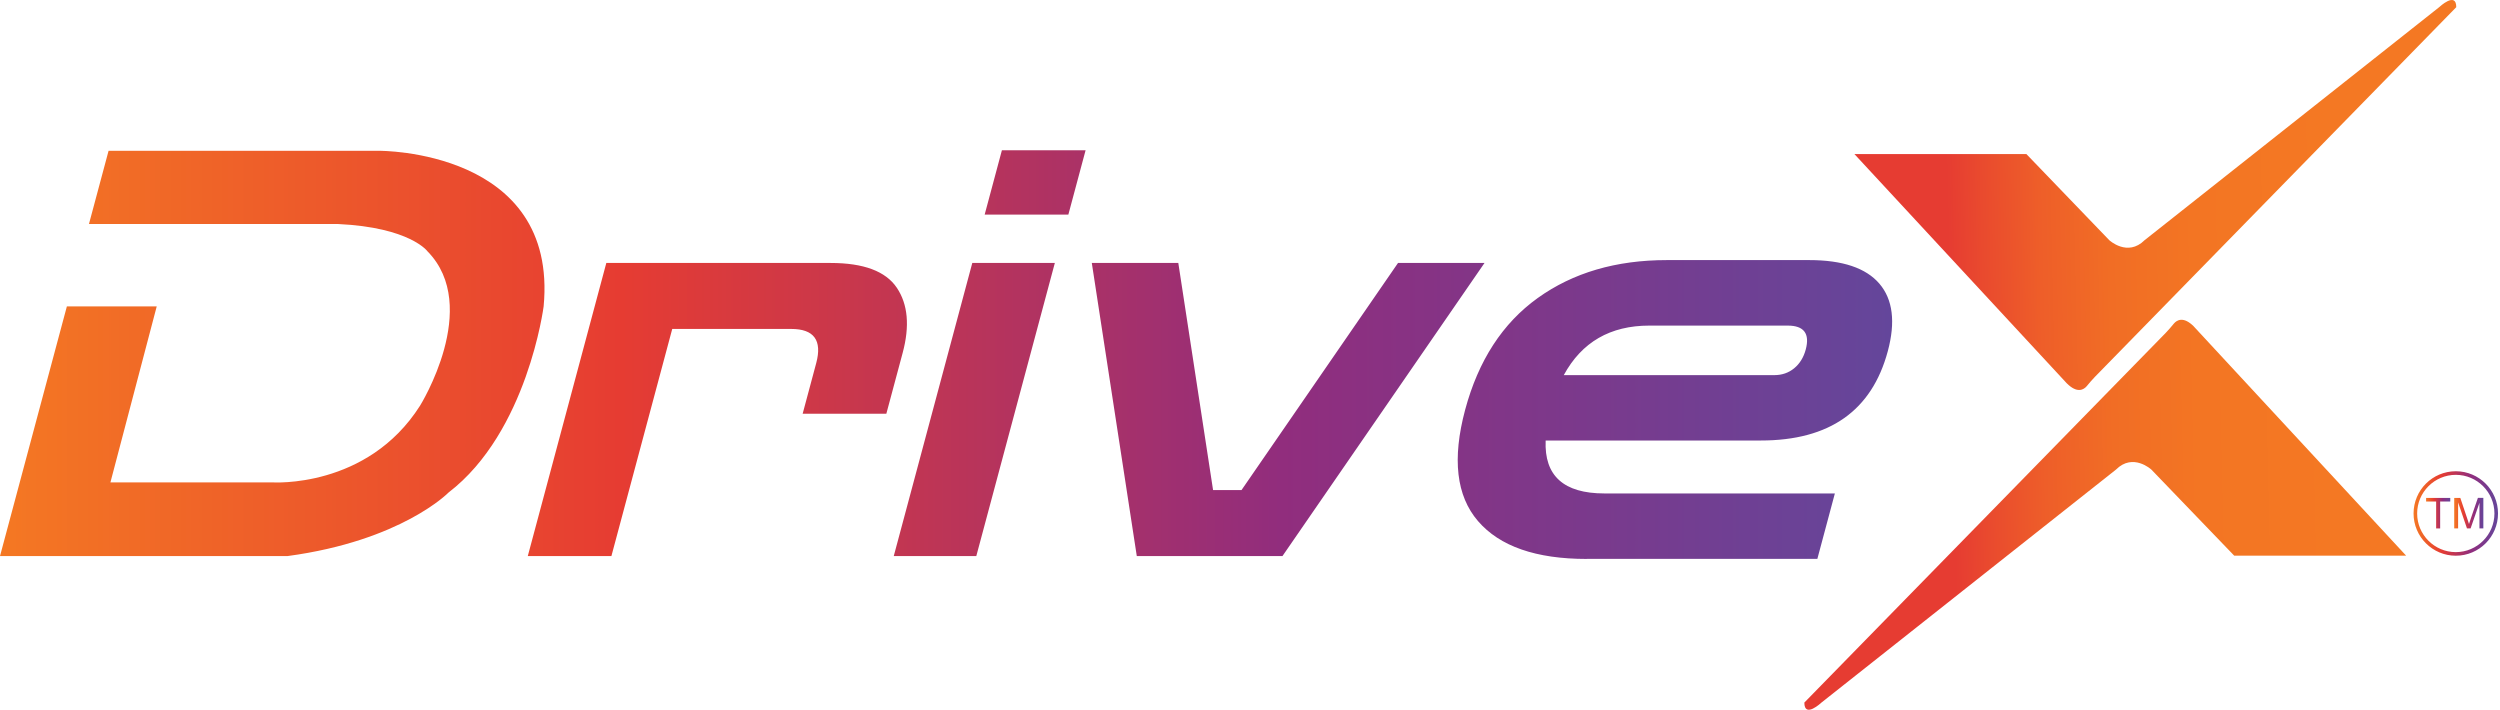
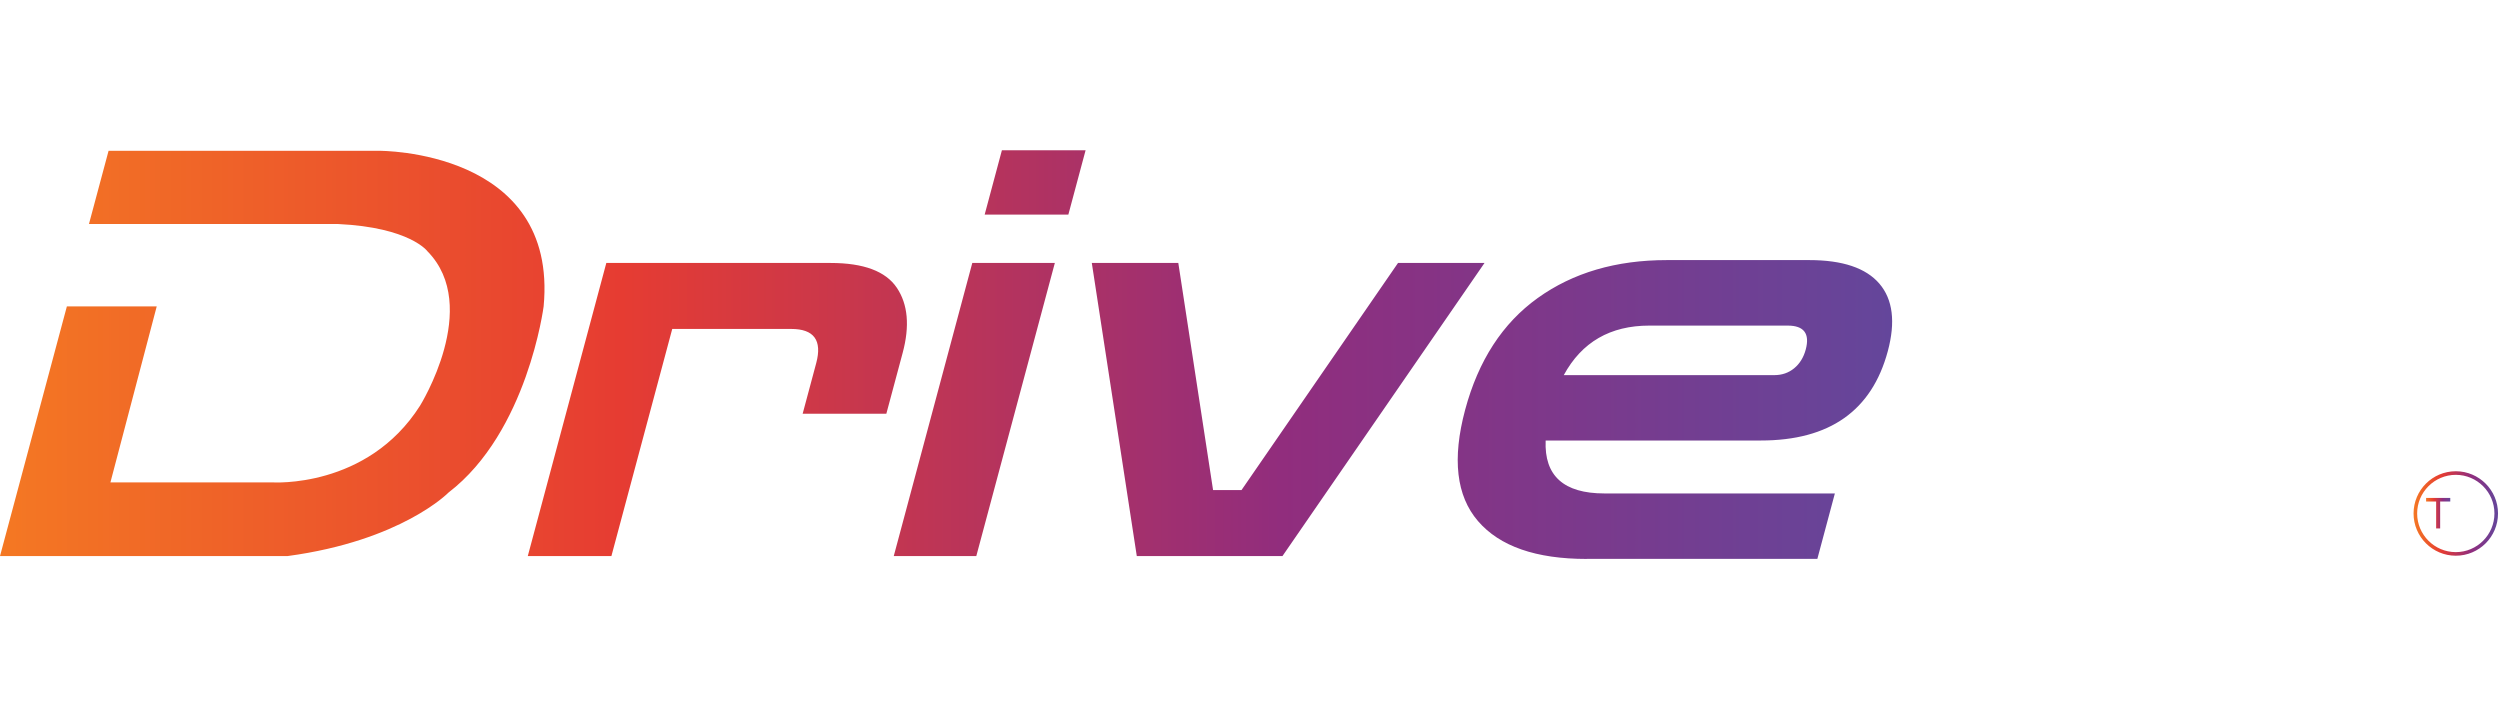
<svg xmlns="http://www.w3.org/2000/svg" width="472" height="134" viewBox="0 0 472 134" fill="none">
-   <path d="M350.128 29.093H382.587L398.228 45.344C398.228 45.344 401.684 48.552 404.903 45.344L454.076 6.449L460.514 1.355C460.514 1.355 463.744 -1.694 463.744 1.355L395.518 71.151C394.976 71.704 394.479 72.302 393.982 72.901C393.429 73.556 392.198 74.358 390.199 72.359L350.117 29.093H350.128Z" fill="url(#paint0_linear_2706_10725)" />
-   <path d="M414.205 61.642C412.206 59.643 410.975 60.445 410.422 61.1C409.925 61.698 409.428 62.297 408.886 62.85L340.66 132.645C340.66 135.695 343.89 132.645 343.89 132.645L350.328 127.552L399.501 88.656C402.708 85.449 406.175 88.656 406.175 88.656L421.817 104.908H454.275L414.194 61.642H414.205Z" fill="url(#paint1_linear_2706_10725)" />
  <path d="M185.906 40.511L189.159 28.37H204.959L201.706 40.511H185.906ZM99.645 104.987L114.473 49.648H156.814C163.048 49.648 167.215 51.206 169.316 54.323C171.416 57.44 171.789 61.54 170.423 66.622L167.339 78.119H151.539L154.103 68.553C155.255 64.25 153.685 62.105 149.382 62.105H126.919L115.433 104.987H99.633H99.645ZM168.74 104.987L183.568 49.648H199.154L184.325 104.987H168.74ZM214.626 104.987L206.133 49.648H222.464L229.026 92.519H234.402L263.946 49.648H280.277L242.127 104.987H214.615H214.626ZM299.589 105.529C289.989 105.529 283.145 103.146 279.046 98.38C274.946 93.614 274.144 86.612 276.618 77.374C279.114 68.068 283.687 61.02 290.339 56.254C296.992 51.488 305.112 49.105 314.711 49.105H341.579C347.881 49.105 352.297 50.596 354.838 53.566C357.368 56.537 357.899 60.783 356.419 66.294C353.404 77.543 345.419 83.167 332.443 83.167H291.819C291.537 89.831 295.23 93.162 302.898 93.162H346.424L343.115 105.518H299.589V105.529ZM311.391 61.472C304.016 61.472 298.629 64.589 295.241 70.823H335.006C336.441 70.823 337.683 70.394 338.733 69.536C339.783 68.677 340.518 67.492 340.924 65.99C341.726 62.985 340.597 61.472 337.513 61.472H311.402H311.391ZM16.805 42.295H63.832C77.441 42.939 80.716 47.456 80.716 47.456C90.96 57.892 79.305 76.594 79.305 76.594C69.332 92.304 51.398 91.073 51.398 91.073H20.848L29.59 57.847H12.626L0 104.987H54.278C75.826 102.084 84.68 92.993 84.68 92.993C99.6 81.564 102.638 57.847 102.638 57.847C105.427 28.201 71.58 28.472 71.58 28.472H20.498L16.794 42.295H16.805Z" fill="url(#paint2_linear_2706_10725)" />
  <path d="M459.944 99.769V94.686H458.047V94.009H462.61V94.686H460.701V99.769H459.944Z" fill="url(#paint3_linear_2706_10725)" />
-   <path d="M463.355 99.769V94.009H464.507L465.874 98.086C465.998 98.47 466.089 98.752 466.145 98.933C466.213 98.718 466.314 98.413 466.45 98.007L467.828 93.998H468.856V99.757H468.121V94.935L466.45 99.757H465.761L464.09 94.856V99.757H463.355V99.769Z" fill="url(#paint4_linear_2706_10725)" />
  <path d="M463.653 104.919C459.26 104.919 455.68 101.35 455.68 96.945C455.68 92.541 459.249 88.972 463.653 88.972C468.058 88.972 471.626 92.552 471.626 96.945C471.626 101.339 468.058 104.919 463.653 104.919ZM463.653 89.65C459.632 89.65 456.357 92.925 456.357 96.945C456.357 100.966 459.632 104.241 463.653 104.241C467.674 104.241 470.949 100.966 470.949 96.945C470.949 92.925 467.674 89.65 463.653 89.65Z" fill="url(#paint5_linear_2706_10725)" />
  <defs>
    <linearGradient id="paint0_linear_2706_10725" x1="367.622" y1="38.184" x2="440.049" y2="36.535" gradientUnits="userSpaceOnUse">
      <stop stop-color="#E63C32" />
      <stop offset="0.09" stop-color="#E94A2E" />
      <stop offset="0.24" stop-color="#EE5E29" />
      <stop offset="0.42" stop-color="#F16D25" />
      <stop offset="0.64" stop-color="#F37523" />
      <stop offset="1" stop-color="#F47823" />
    </linearGradient>
    <linearGradient id="paint1_linear_2706_10725" x1="368.985" y1="97.364" x2="441.4" y2="95.715" gradientUnits="userSpaceOnUse">
      <stop stop-color="#E63C32" />
      <stop offset="0.09" stop-color="#E94A2E" />
      <stop offset="0.24" stop-color="#EE5E29" />
      <stop offset="0.42" stop-color="#F16D25" />
      <stop offset="0.64" stop-color="#F37523" />
      <stop offset="1" stop-color="#F47823" />
    </linearGradient>
    <linearGradient id="paint2_linear_2706_10725" x1="0" y1="28.37" x2="357.236" y2="28.37" gradientUnits="userSpaceOnUse">
      <stop stop-color="#F47823" />
      <stop offset="0.328" stop-color="#E63C32" />
      <stop offset="0.677" stop-color="#912D7D" />
      <stop offset="1" stop-color="#64469B" />
    </linearGradient>
    <linearGradient id="paint3_linear_2706_10725" x1="458.047" y1="94.009" x2="462.61" y2="94.009" gradientUnits="userSpaceOnUse">
      <stop stop-color="#F47823" />
      <stop offset="0.328" stop-color="#E63C32" />
      <stop offset="0.677" stop-color="#912D7D" />
      <stop offset="1" stop-color="#64469B" />
    </linearGradient>
    <linearGradient id="paint4_linear_2706_10725" x1="463.355" y1="93.998" x2="468.856" y2="93.998" gradientUnits="userSpaceOnUse">
      <stop stop-color="#F47823" />
      <stop offset="0.328" stop-color="#E63C32" />
      <stop offset="0.677" stop-color="#912D7D" />
      <stop offset="1" stop-color="#64469B" />
    </linearGradient>
    <linearGradient id="paint5_linear_2706_10725" x1="455.68" y1="88.972" x2="471.626" y2="88.972" gradientUnits="userSpaceOnUse">
      <stop stop-color="#F47823" />
      <stop offset="0.328" stop-color="#E63C32" />
      <stop offset="0.677" stop-color="#912D7D" />
      <stop offset="1" stop-color="#64469B" />
    </linearGradient>
  </defs>
</svg>